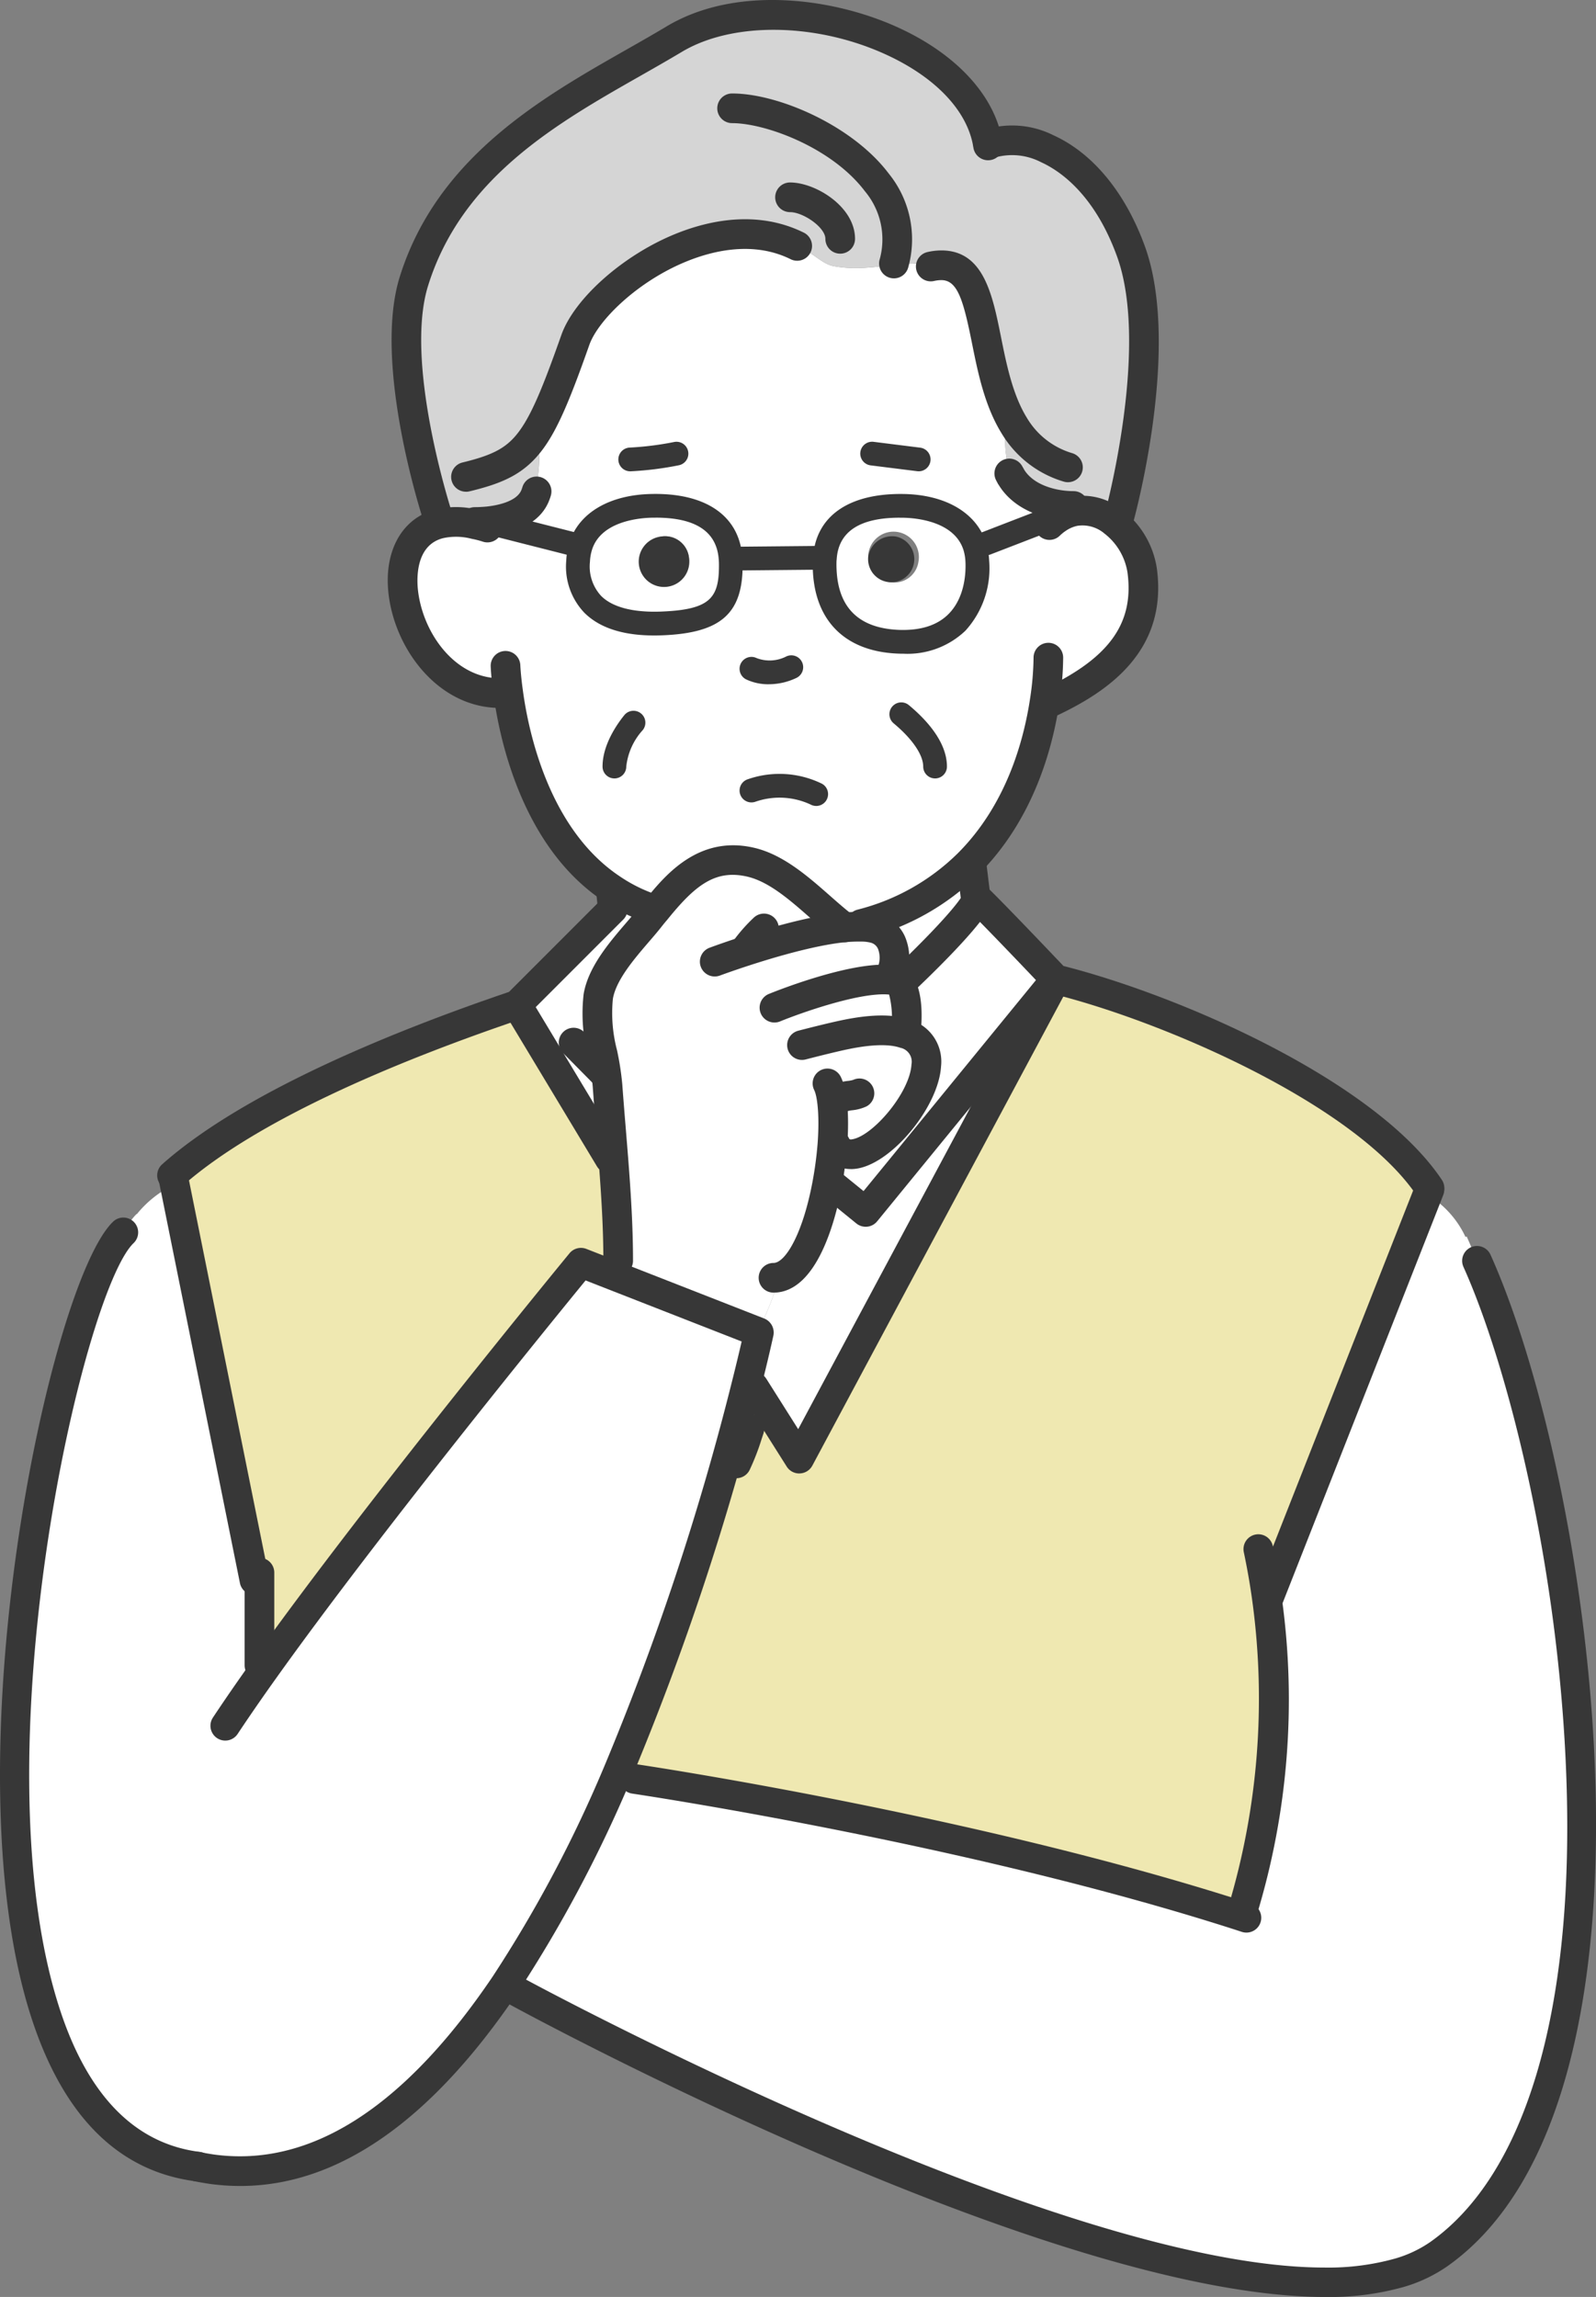
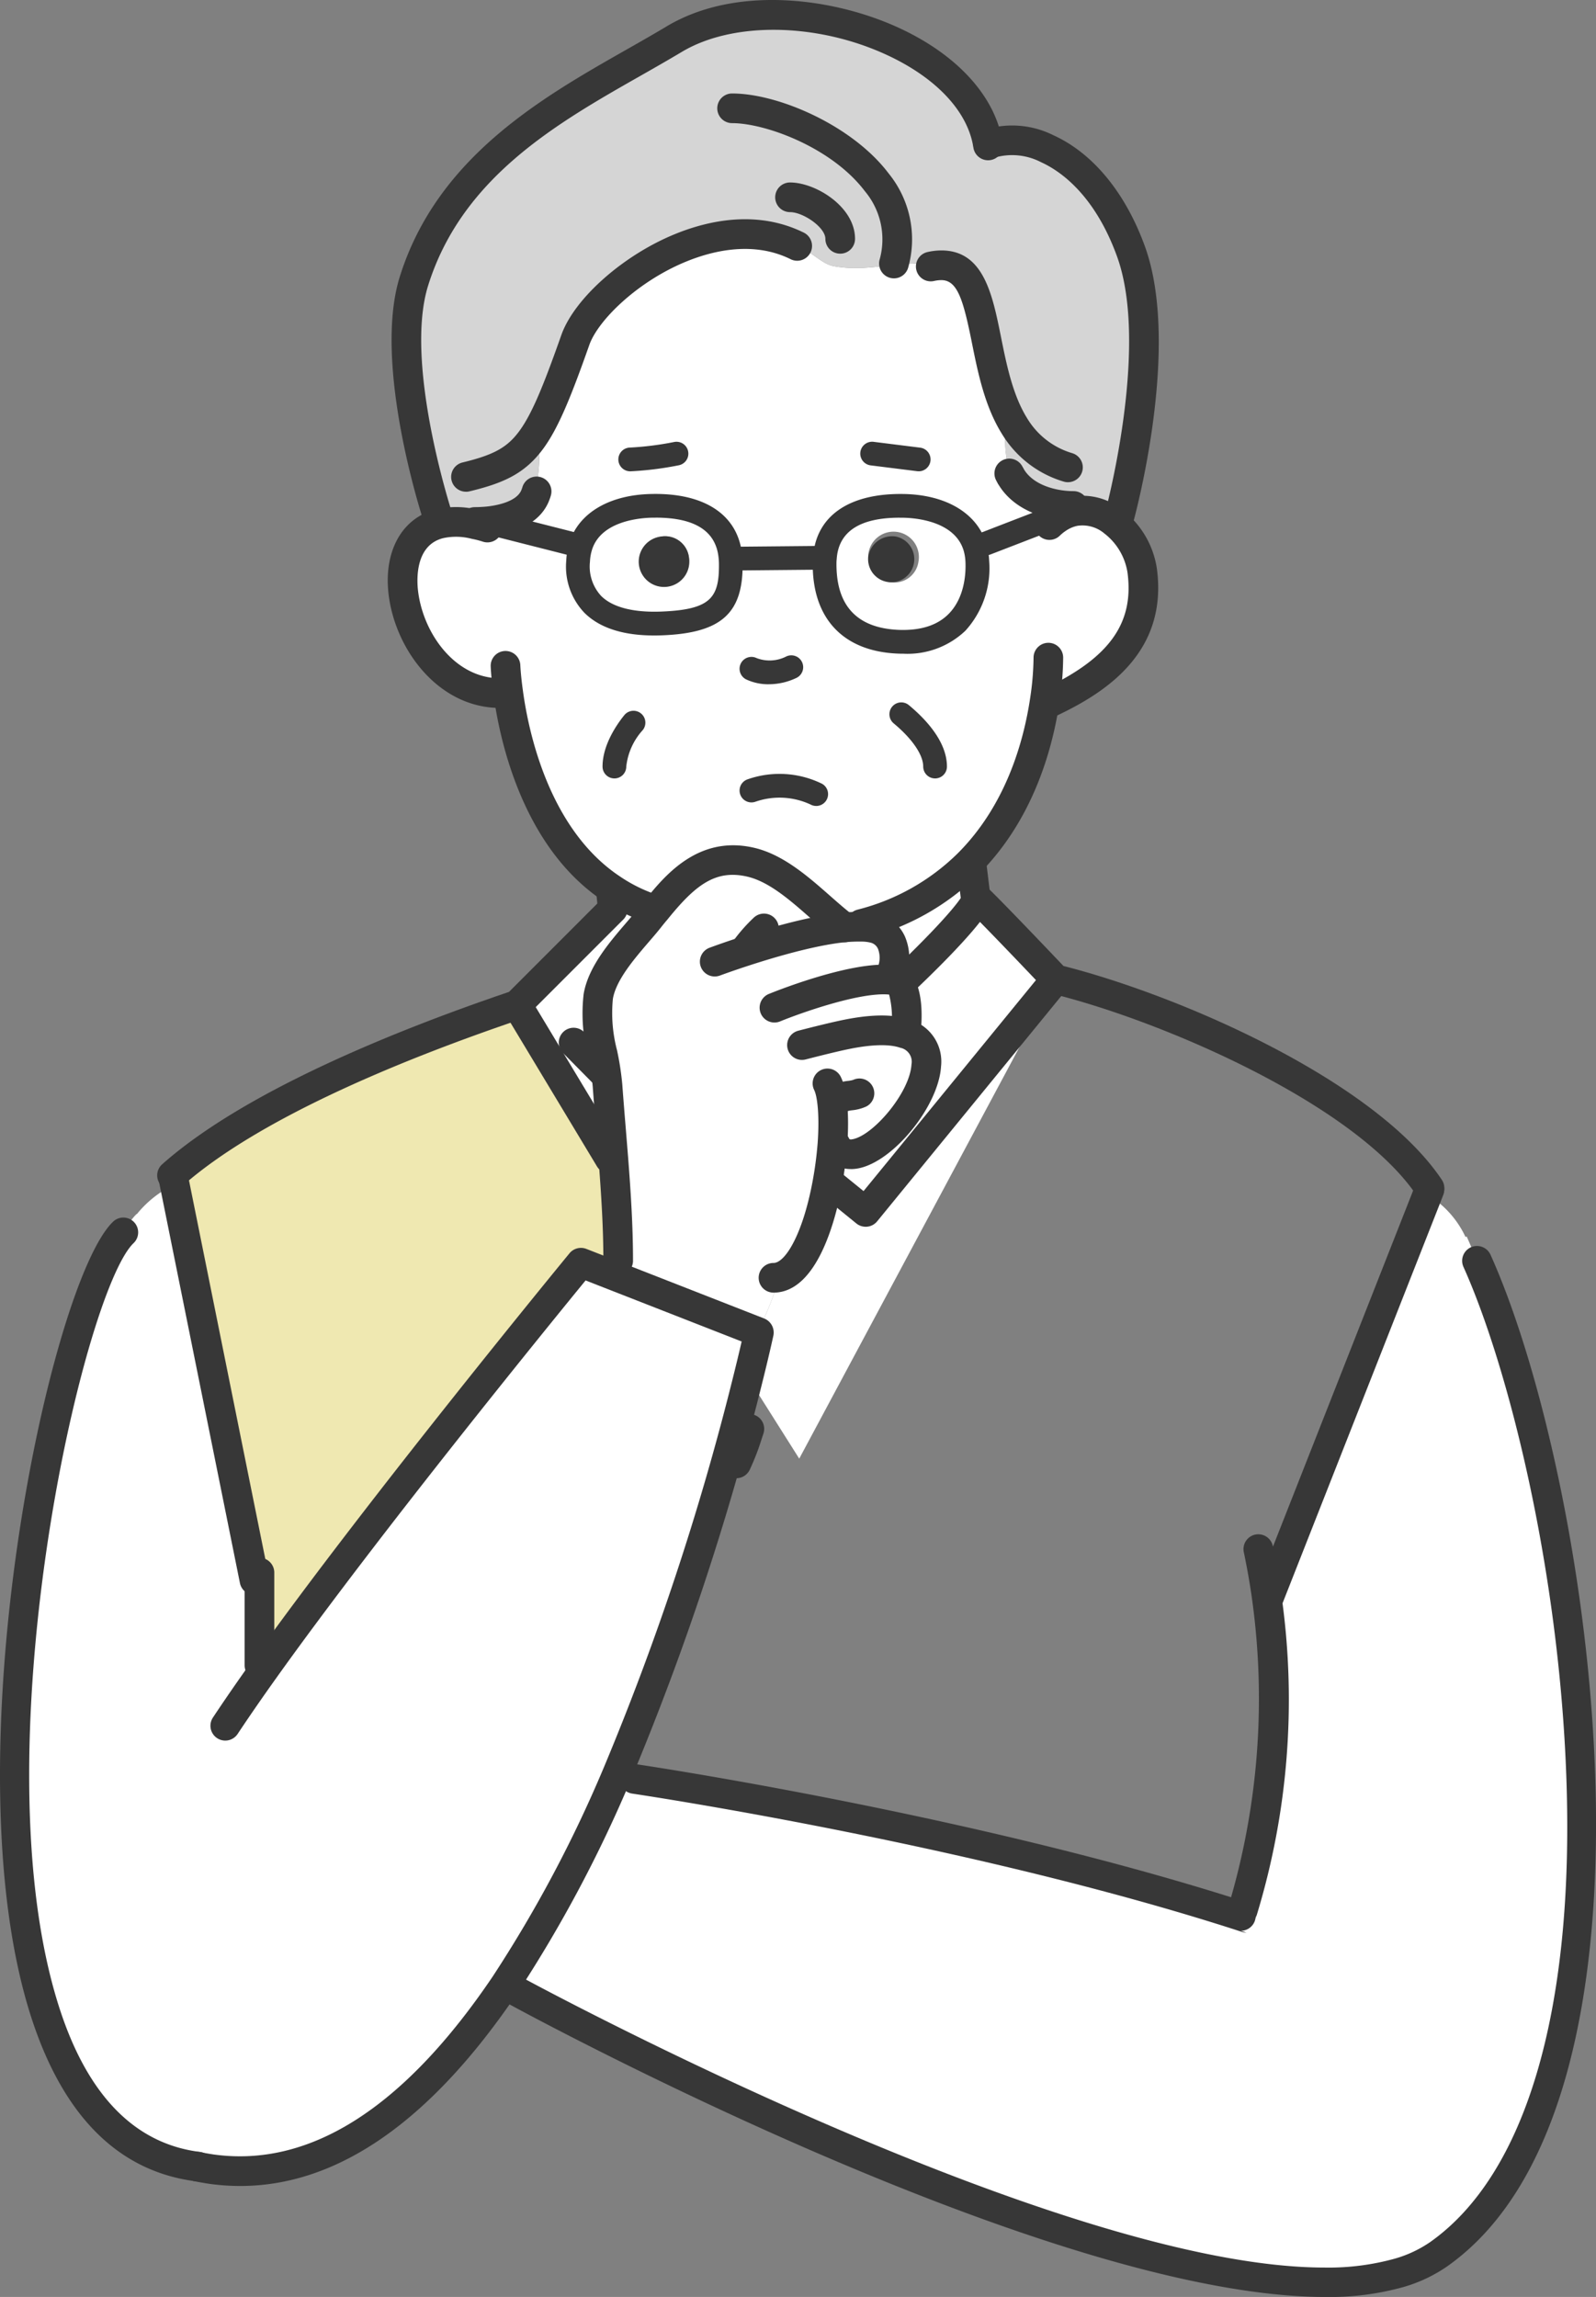
<svg xmlns="http://www.w3.org/2000/svg" width="205.034" height="295" viewBox="0 0 205.034 295">
  <rect x="0" y="0" width="205.034" height="295" fill="#808080" stroke="none" />
  <g id="グループ_1147" data-name="グループ 1147" transform="translate(0 0.002)">
    <g id="グループ_1169" data-name="グループ 1169" transform="translate(0 -0.002)">
      <path id="パス_3952" data-name="パス 3952" d="M449.049,776.722l.152-.061c12.726,28.3,25.955,109.855-3.6,130.7a17.528,17.528,0,0,1-5.075,2.393c-30.329,9.1-113.329-36.12-113.329-36.12l-1.554-.854a169.05,169.05,0,0,0,14.54-27.372l2.088.914s42.841,6.294,77.925,17.6l.244-.762a93.8,93.8,0,0,0,3.139-39.732h.046l20.438-51.895,1.112.442a12.44,12.44,0,0,1,3.871,4.74" transform="translate(-260.781 -617.859)" fill="#fff" />
      <path id="パス_3953" data-name="パス 3953" d="M37.715,890.862c-.594-.091-1.219-.2-1.829-.32v-.015c-39.138-5.151-17.847-112.644-7.742-122.337l.03.015a13.82,13.82,0,0,1,4.252-3.505l.64-.122,10.211,50.645h.64V826.15l.655.473C59.615,805.56,85.22,774.454,85.22,774.454l4.069,1.585,18.761,7.346.03.015s-.533,2.5-1.6,6.736a347.039,347.039,0,0,1-16.49,49.7A169.066,169.066,0,0,1,75.45,867.209C65.178,882.4,52.574,892.935,37.715,890.862" transform="translate(-10.586 -612.284)" fill="#fff" />
      <path id="パス_3954" data-name="パス 3954" d="M350.382,576.872c-2.18,2.728-5.883,6.294-6.492,9.967-.64,3.871.914,7.651,1.189,11.431.229,3.14.5,6.249.747,9.373l-.472.031-11.9-19.767,12.3-12.3V575.5l-.244-2.362.091-.152a21.1,21.1,0,0,0,5.517,2.682l.152.122c-.3.351-.594.716-.884,1.082" transform="translate(-267.031 -458.854)" fill="#fff" />
      <path id="パス_3955" data-name="パス 3955" d="M521.16,631.442,488.21,693l-5.837-9.236-.945-.244c1.067-4.237,1.6-6.737,1.6-6.737l-.03-.015.762-1.951a34.771,34.771,0,0,0,1.676-4.435l-.533-.609c3.4,0,5.807-6.02,6.935-12.254l.29.046,4.618,3.749Z" transform="translate(-385.534 -505.667)" fill="#fff" />
      <path id="パス_3956" data-name="パス 3956" d="M533.687,597.9a48.751,48.751,0,0,0,.64-4.938l.366.03c3.048,6.112,17.694-11.278,8.946-14.189l.137-.427s.609-6.081-1.57-6.447c-.2-.031-.4-.046-.61-.061l.03-.3c1.509-3.018.274-5.791-1.981-6.31a6.713,6.713,0,0,0-1.646-.183l.015-.351a29.86,29.86,0,0,0,13.747-7.727l.488.488.457,3.719.427.411c2.286,2.21,9.876,10.211,9.876,10.211l-24.415,29.872-4.618-3.749Z" transform="translate(-427.384 -446.047)" fill="#fff" />
      <path id="パス_3957" data-name="パス 3957" d="M415.331,591.008a48.69,48.69,0,0,1-.64,4.938c-1.128,6.233-3.536,12.253-6.935,12.253l.533.61a34.778,34.778,0,0,1-1.676,4.435l-.762,1.951-18.761-7.346.716-1.829c0-4.435-.29-8.794-.625-13.138-.244-3.124-.518-6.233-.747-9.373-.274-3.78-1.829-7.559-1.189-11.431.609-3.673,4.313-7.239,6.492-9.967.289-.366.579-.732.884-1.082,3.185-3.947,6.63-7.59,12.391-6.157,4.465,1.128,8.367,5.685,11.872,8.321a20.669,20.669,0,0,1,2.119-.076,6.708,6.708,0,0,1,1.646.183c2.256.518,3.49,3.292,1.981,6.31l-.03.3c.214.015.411.03.61.061,2.18.366,1.57,6.447,1.57,6.447l-.137.427c8.748,2.911-5.9,20.3-8.946,14.189Z" transform="translate(-308.387 -444.094)" fill="#fff" />
      <path id="パス_3958" data-name="パス 3958" d="M270.55,330.647l11.766,2.987.213.076a7.547,7.547,0,0,0-.335,1.936c-.213,4.587,2.515,8.321,10.775,7.986,6.874-.274,8.946-2.24,8.84-7.895a3.774,3.774,0,0,0-.03-.427h.03l11.339-.107.747.061a4.592,4.592,0,0,0-.03.472c-.107,5.654,2.606,9.967,9.48,10.242,8.26.32,10.348-5.746,10.135-10.333a7.524,7.524,0,0,0-.3-1.844l1.463-.457,8.885-3.429.213.274a5.96,5.96,0,0,1,2.21-.96,6.183,6.183,0,0,1,5,1.326,9.74,9.74,0,0,1,3.719,6.31c1.128,8.535-4.328,13.32-11.6,16.8l-.914-.152c-.838,5.593-3.2,14.372-9.846,21a29.859,29.859,0,0,1-13.747,7.727l-.015.351a20.725,20.725,0,0,0-2.119.076c-3.505-2.637-7.407-7.194-11.872-8.321-5.761-1.433-9.205,2.21-12.391,6.157l-.152-.122a21.09,21.09,0,0,1-5.517-2.682c-9.632-6.416-12.482-19.2-13.29-25.269l-1.036.152c-11.781,0-17.07-19.432-7.773-21.748a9.5,9.5,0,0,1,4.481.061l.061-.289c.5,0,1.052-.031,1.6-.076Z" transform="translate(-207.926 -263.563)" fill="#fff" />
      <path id="パス_3959" data-name="パス 3959" d="M320.554,184.279l-.213-.076c.488-1.493,1.006-5,.259-6.508l-.549-.442c1.783-2.484,3.322-6.34,5.578-12.726,2.408-6.767,17.4-17.6,28.546-12.04l-.03.122c1.524.259,3.018,2.119,4.587,2.438,3.566.7,6.751-.183,10.15-.35l3.764.259c6.6,0,4.5,12.741,9.373,20.605l-1.143.67a15,15,0,0,0,.732,5.868v.015c1.585,2.667,5.075,3.749,8.016,3.749l.107.686a5.961,5.961,0,0,0-2.21.96l-.213-.274-8.885,3.429-1.463.457c-1.2-3.932-5.548-5.212-9.19-5.273-4.694-.091-9.724,1.25-10.089,6.736l-.747-.061-11.339.107h-.03c-.335-5.532-5.4-6.874-10.089-6.782-3.627.061-7.94,1.311-9.16,5.182l-.213-.076-11.766-2.987-.015-.122c2.591-.259,5.456-1.173,6.233-3.566" transform="translate(-251.712 -120.883)" fill="#fff" />
      <path id="パス_3960" data-name="パス 3960" d="M383.552,330.065a2.966,2.966,0,1,0,3.49,2.652,3.1,3.1,0,0,0-3.49-2.652m-1.25-3.932c4.694-.091,9.754,1.25,10.089,6.782a3.771,3.771,0,0,1,.03.427c.107,5.654-1.966,7.62-8.84,7.895-8.26.335-10.988-3.4-10.775-7.986a7.562,7.562,0,0,1,.335-1.935c1.219-3.871,5.533-5.121,9.16-5.182" transform="translate(-298.54 -261.168)" fill="#fff" />
      <path id="パス_3961" data-name="パス 3961" d="M543.894,333.3a3.258,3.258,0,1,0-3.505,2.652,3.108,3.108,0,0,0,3.505-2.652m-12.025-.427c.366-5.487,5.4-6.828,10.089-6.736,3.642.061,7.986,1.341,9.19,5.273a7.523,7.523,0,0,1,.3,1.844c.213,4.587-1.875,10.653-10.135,10.333-6.874-.275-9.586-4.587-9.48-10.242a4.593,4.593,0,0,1,.03-.472" transform="translate(-425.901 -261.168)" fill="#fff" />
-       <path id="パス_3962" data-name="パス 3962" d="M482.036,711.243a93.8,93.8,0,0,1-3.14,39.732l-.244.762c-35.084-11.309-77.925-17.6-77.925-17.6l-2.088-.914a347.042,347.042,0,0,0,16.49-49.7l.945.244L421.912,693l32.95-61.557c15.119,3.734,39.885,14.616,48.023,26.808l-.015.2-.351.9-20.438,51.894Z" transform="translate(-319.235 -505.668)" fill="#efe8b1" />
      <path id="パス_3963" data-name="パス 3963" d="M563.4,345.828a2.967,2.967,0,1,1-3.505,2.652,3.107,3.107,0,0,1,3.505-2.652" transform="translate(-448.361 -276.93)" fill="#373737" />
      <path id="パス_3964" data-name="パス 3964" d="M418.352,348.479a3.25,3.25,0,1,1-3.49-2.652,3.095,3.095,0,0,1,3.49,2.652" transform="translate(-329.849 -276.93)" fill="#373737" />
      <path id="パス_3965" data-name="パス 3965" d="M122.177,721.78h-.64l-10.211-50.645-.183-.914-.2-.427c11-9.769,32.1-17.77,44.32-21.9l11.9,19.767.472-.031c.335,4.344.625,8.7.625,13.138l-.716,1.829-4.069-1.585s-25.6,31.106-40.647,52.169l-.655-.472Z" transform="translate(-88.846 -518.841)" fill="#efe8b1" />
      <path id="パス_3966" data-name="パス 3966" d="M278.8,64.521c.747,1.509.229,5.014-.259,6.508l.213.076c-.777,2.393-3.642,3.307-6.233,3.566-.549.046-1.1.076-1.6.076l-.061.29a9.5,9.5,0,0,0-4.481-.061l-.229-.9s-6.416-19.584-3.048-30.283c5.334-17.009,21.626-23.974,33.408-31.045,13.153-7.895,38.147.137,40.311,13.473h.03c4.908-1.92,13.869,1.387,18.365,13.808,4.481,12.436-1.57,34.307-1.57,34.307l-.716.366a6.183,6.183,0,0,0-5-1.326l-.107-.686c-2.942,0-6.432-1.082-8.017-3.749v-.015a15,15,0,0,1-.732-5.868l1.143-.671c-4.877-7.864-2.774-20.605-9.373-20.605l-3.764-.259c-3.4.168-6.584,1.052-10.15.351-1.57-.32-3.063-2.18-4.587-2.439l.03-.122c-11.141-5.563-26.138,5.273-28.546,12.04-2.256,6.386-3.795,10.242-5.578,12.726Z" transform="translate(-209.915 -7.709)" fill="#d5d5d5" />
      <path id="パス_3967" data-name="パス 3967" d="M575.917,585.982a1.905,1.905,0,0,1-1.305-3.294c1.976-1.857,7.4-7.174,8.748-9.456a1.905,1.905,0,1,1,3.28,1.938c-1.867,3.161-8.652,9.575-9.419,10.3a1.9,1.9,0,0,1-1.3.516" transform="translate(-459.676 -458.301)" fill="#373737" />
      <path id="パス_3968" data-name="パス 3968" d="M429.623,938.351c-35.374,0-101.653-35.865-104.745-37.549a1.905,1.905,0,0,1,1.823-3.346c.749.408,68.568,37.112,102.8,37.116a31.8,31.8,0,0,0,9.074-1.148,15.5,15.5,0,0,0,4.522-2.122c12.3-8.676,18.515-29.762,17.51-59.376-.919-27.086-7.5-53.131-13.229-65.867a1.905,1.905,0,1,1,3.475-1.563c13.138,29.217,24.663,108.6-5.556,129.918a19.238,19.238,0,0,1-5.62,2.658,35.224,35.224,0,0,1-10.05,1.279" transform="translate(-259.371 -643.351)" fill="#373737" />
      <path id="パス_3969" data-name="パス 3969" d="M681.56,611.443a1.9,1.9,0,0,1-1.586-.848c-7.87-11.79-32.636-22.495-46.9-26.017a1.9,1.9,0,0,1-.925-.538c-.076-.079-7.588-8-9.819-10.152a1.905,1.905,0,0,1,2.648-2.74c2.02,1.953,7.968,8.2,9.553,9.868,15.329,3.9,40.185,14.845,48.607,27.464a1.905,1.905,0,0,1-1.583,2.963" transform="translate(-497.909 -456.954)" fill="#373737" />
      <path id="パス_3970" data-name="パス 3970" d="M793.9,1039.458a1.907,1.907,0,0,1-1.8-2.536,92.791,92.791,0,0,0,3.05-38.847c-.283-2.122-.66-4.3-1.119-6.477a1.905,1.905,0,1,1,3.728-.786c.479,2.269.871,4.542,1.167,6.756a94.843,94.843,0,0,1-3.23,40.616,1.9,1.9,0,0,1-1.8,1.273" transform="translate(-634.241 -792.245)" fill="#373737" />
-       <path id="パス_3971" data-name="パス 3971" d="M480.089,1159.082a1.906,1.906,0,0,1-.6-.1l-.7-.228c-34.509-11.122-77.175-17.463-77.6-17.525a1.905,1.905,0,0,1,.554-3.77c.43.063,43.4,6.448,78.233,17.674l.717.234a1.905,1.905,0,0,1-.6,3.714" transform="translate(-319.971 -910.878)" fill="#373737" />
+       <path id="パス_3971" data-name="パス 3971" d="M480.089,1159.082a1.906,1.906,0,0,1-.6-.1l-.7-.228c-34.509-11.122-77.175-17.463-77.6-17.525a1.905,1.905,0,0,1,.554-3.77c.43.063,43.4,6.448,78.233,17.674a1.905,1.905,0,0,1-.6,3.714" transform="translate(-319.971 -910.878)" fill="#373737" />
      <path id="パス_3972" data-name="パス 3972" d="M619.678,557.405a1.905,1.905,0,0,1-1.889-1.673l-.457-3.719a1.905,1.905,0,1,1,3.782-.464l.457,3.719a1.9,1.9,0,0,1-1.893,2.137" transform="translate(-494.356 -440.348)" fill="#373737" />
      <path id="パス_3973" data-name="パス 3973" d="M386.554,570.354a1.906,1.906,0,0,1-1.893-1.71l-.243-2.363a1.905,1.905,0,1,1,3.791-.39l.243,2.363a1.906,1.906,0,0,1-1.7,2.09,1.93,1.93,0,0,1-.2.01" transform="translate(-307.839 -451.802)" fill="#373737" />
      <path id="パス_3974" data-name="パス 3974" d="M159.678,1020.087a1.9,1.9,0,0,1-1.905-1.905v-11.9a1.905,1.905,0,1,1,3.81,0v11.9a1.9,1.9,0,0,1-1.905,1.905" transform="translate(-126.347 -804.316)" fill="#373737" />
      <path id="パス_3975" data-name="パス 3975" d="M124.912,925.077a28.839,28.839,0,0,1-3.994-.28c-.648-.1-1.3-.211-1.939-.339a1.905,1.905,0,0,1,.749-3.736c.581.116,1.178.218,1.744.305,12.381,1.728,24.454-5.956,35.868-22.838a166.5,166.5,0,0,0,14.368-27.06A345.312,345.312,0,0,0,188.1,821.719c.556-2.209.968-3.951,1.232-5.1l-20.049-7.841c-4.618,5.642-26.42,32.413-39.694,51-1.807,2.526-3.492,4.964-5.008,7.246a1.9,1.9,0,0,1-3.173-2.107c1.54-2.319,3.249-4.793,5.081-7.354,14.907-20.874,40.47-51.96,40.726-52.271a1.907,1.907,0,0,1,2.163-.565l22.834,8.932c.048.018.1.039.141.062a1.945,1.945,0,0,1,1.059,2.125c-.022.1-.554,2.582-1.617,6.8a349.266,349.266,0,0,1-16.586,49.986A170.4,170.4,0,0,1,160.5,900.324c-11.119,16.445-23.071,24.753-35.584,24.753" transform="translate(-94.054 -644.332)" fill="#373737" />
      <path id="パス_3976" data-name="パス 3976" d="M491.216,717.755a1.905,1.905,0,0,1,0-3.81c1.515,0,3.8-3.745,5.06-10.687a46.7,46.7,0,0,0,.615-4.746c.252-3.545-.043-5.963-.449-6.782a1.905,1.905,0,0,1,3.416-1.689c1.107,2.238,1,6.445.833,8.753a50.449,50.449,0,0,1-.666,5.144c-.752,4.153-3.116,13.817-8.809,13.817" transform="translate(-391.847 -551.744)" fill="#373737" />
      <path id="パス_3977" data-name="パス 3977" d="M534.214,699.709a1.906,1.906,0,0,1-.854-3.609,5.85,5.85,0,0,1,1.873-.51,3.453,3.453,0,0,0,.658-.13,1.905,1.905,0,0,1,1.7,3.408,5.714,5.714,0,0,1-1.823.494,3.25,3.25,0,0,0-.707.145,1.9,1.9,0,0,1-.851.2" transform="translate(-426.279 -556.772)" fill="#373737" />
      <path id="パス_3978" data-name="パス 3978" d="M515.864,674.477a4.025,4.025,0,0,1-3.71-2.345,1.905,1.905,0,1,1,3.41-1.7c.118.235.143.292.557.207,2.673-.546,7.307-5.991,7.523-9.591a1.828,1.828,0,0,0-1.44-2.147c-.975-.341-2.861-.583-6.462.137-1.862.367-5.646,1.352-5.684,1.362a1.9,1.9,0,1,1-.961-3.687c.16-.042,3.934-1.025,5.9-1.412,3.613-.723,6.374-.726,8.433-.006a5.589,5.589,0,0,1,4.014,5.982c-.3,5.072-6.031,12.17-10.564,13.1a5.122,5.122,0,0,1-1.019.106" transform="translate(-406.549 -524.337)" fill="#373737" />
      <path id="パス_3979" data-name="パス 3979" d="M508.727,632.326a1.811,1.811,0,0,1-.19-.01,1.9,1.9,0,0,1-1.707-2.083,11.856,11.856,0,0,0-.277-4.409l-.139-.01c-3.754-.282-11.283,2.4-13.868,3.459a1.905,1.905,0,0,1-1.445-3.526c.414-.169,10.179-4.145,15.59-3.734.257.018.506.039.755.078,3.579.6,3.412,6.157,3.175,8.519a1.9,1.9,0,0,1-1.893,1.715" transform="translate(-392.332 -498.093)" fill="#373737" />
      <path id="パス_3980" data-name="パス 3980" d="M475.7,598.271a1.906,1.906,0,0,1-1.7-2.758,3.255,3.255,0,0,0,.255-2.787,1.408,1.408,0,0,0-.958-.814,4.844,4.844,0,0,0-1.219-.134c-.586-.01-1.215.01-1.967.07-6.3.62-16.075,4.254-16.173,4.29a1.905,1.905,0,0,1-1.334-3.569c.419-.156,10.34-3.844,17.169-4.516a22.49,22.49,0,0,1,2.351-.084h.007a8.429,8.429,0,0,1,2.067.241,5.2,5.2,0,0,1,3.5,2.892,7,7,0,0,1-.292,6.116,1.906,1.906,0,0,1-1.706,1.054" transform="translate(-361.453 -470.849)" fill="#373737" />
      <path id="パス_3981" data-name="パス 3981" d="M472.391,595.636a1.9,1.9,0,0,1-1.592-2.95,21.355,21.355,0,0,1,2.818-3.242,1.906,1.906,0,0,1,2.67,2.719,17.2,17.2,0,0,0-2.3,2.612,1.905,1.905,0,0,1-1.595.86" transform="translate(-376.772 -471.598)" fill="#373737" />
      <path id="パス_3982" data-name="パス 3982" d="M380.142,600.29a1.9,1.9,0,0,1-1.905-1.905c0-4.121-.247-8.174-.618-12.991l-.3-3.687c-.156-1.894-.311-3.789-.45-5.694a33.212,33.212,0,0,0-.615-3.93,21.843,21.843,0,0,1-.553-7.95c.574-3.459,3.283-6.615,5.461-9.152.51-.594,1-1.16,1.423-1.694.3-.382.611-.77.935-1.144,2.563-3.176,6.928-8.585,14.287-6.755,3.643.919,6.789,3.69,9.565,6.133,1.054.928,2.05,1.8,2.993,2.514a1.881,1.881,0,0,1,.2.175A1.906,1.906,0,0,1,408,557.026c-1.036-.785-2.062-1.688-3.147-2.644-2.572-2.265-5.231-4.6-7.974-5.3-4.211-1.046-6.829,1.03-10.442,5.507-.331.382-.6.724-.872,1.067-.458.574-.973,1.175-1.514,1.8-1.868,2.177-4.193,4.885-4.593,7.293a18.72,18.72,0,0,0,.532,6.592,36.279,36.279,0,0,1,.677,4.388c.138,1.895.292,3.777.447,5.659l.3,3.7c.305,3.955.63,8.568.63,13.286a1.9,1.9,0,0,1-1.905,1.905" transform="translate(-300.723 -436.459)" fill="#373737" />
      <path id="パス_3983" data-name="パス 3983" d="M467.236,919.971a1.906,1.906,0,0,1-1.706-2.75,27.386,27.386,0,0,0,1.366-3.562l.212-.636a1.9,1.9,0,0,1,3.611,1.214l-.207.622a30.882,30.882,0,0,1-1.566,4.05,1.907,1.907,0,0,1-1.709,1.061" transform="translate(-372.644 -730.121)" fill="#373737" />
      <path id="パス_3984" data-name="パス 3984" d="M25.406,908.846a2.391,2.391,0,0,1-.354-.032h0C15.249,907.524,8.2,900.521,4.092,888c-10.8-32.935,2.282-94.6,10.435-102.417a1.9,1.9,0,0,1,2.637,2.749c-6.528,6.263-20.142,65.884-9.452,98.481,3.61,11.008,9.611,17.138,17.836,18.221h0l.1.013a1.905,1.905,0,0,1-.24,3.8" transform="translate(0 -628.682)" fill="#373737" />
      <path id="パス_3985" data-name="パス 3985" d="M103.287,614.592a1.905,1.905,0,0,1-1.266-3.329c10.544-9.36,29.957-17.182,44.552-22.138l11.985-11.984a1.9,1.9,0,0,1,2.694,2.694l-12.3,12.3a1.9,1.9,0,0,1-.737.458c-14.307,4.835-33.5,12.494-43.665,21.521a1.9,1.9,0,0,1-1.264.481" transform="translate(-81.187 -461.734)" fill="#373737" />
      <path id="パス_3986" data-name="パス 3986" d="M532.1,655.561a1.9,1.9,0,0,1-1.2-.426l-4.618-3.749a1.905,1.905,0,0,1,2.4-2.959l3.145,2.553,23.214-28.4a1.9,1.9,0,0,1,2.95,2.411l-24.416,29.872a1.9,1.9,0,0,1-1.476.7" transform="translate(-420.888 -498.009)" fill="#373737" />
      <path id="パス_3987" data-name="パス 3987" d="M366.419,670.646a1.9,1.9,0,0,1-1.354-.565l-4.13-4.176a1.9,1.9,0,0,1,2.709-2.679l4.13,4.176a1.905,1.905,0,0,1-1.354,3.245" transform="translate(-288.6 -530.666)" fill="#373737" />
      <path id="パス_3988" data-name="パス 3988" d="M337.694,661.9a1.9,1.9,0,0,1-1.634-.922l-11.9-19.767a1.905,1.905,0,0,1,3.264-1.966l11.9,19.767a1.905,1.905,0,0,1-1.631,2.888" transform="translate(-259.371 -511.181)" fill="#373737" />
-       <path id="パス_3989" data-name="パス 3989" d="M484.35,687.238a1.9,1.9,0,0,1-1.61-.887l-5.837-9.236a1.905,1.905,0,1,1,3.221-2.036l4.091,6.472,31.407-58.674a1.9,1.9,0,1,1,3.359,1.8l-32.95,61.557a1.905,1.905,0,0,1-1.611,1h-.069" transform="translate(-381.674 -498.001)" fill="#373737" />
      <path id="パス_3990" data-name="パス 3990" d="M579.556,462.687a1.524,1.524,0,0,1-1.524-1.524c0-1.5-1.412-3.568-3.778-5.534a1.524,1.524,0,1,1,1.948-2.344c2.225,1.85,4.878,4.718,4.878,7.879a1.524,1.524,0,0,1-1.524,1.524" transform="translate(-459.429 -362.714)" fill="#373737" />
      <path id="パス_3991" data-name="パス 3991" d="M390.141,466.981a1.524,1.524,0,0,1-1.524-1.524c0-2.716,1.748-5.3,2.789-6.594a1.524,1.524,0,1,1,2.377,1.91,8.279,8.279,0,0,0-2.118,4.685,1.524,1.524,0,0,1-1.524,1.524" transform="translate(-311.21 -367.008)" fill="#373737" />
      <path id="パス_3992" data-name="パス 3992" d="M337.512,454.849a1.89,1.89,0,0,1-.579-.091,23.092,23.092,0,0,1-6.012-2.923c-10.462-6.97-13.35-20.919-14.105-26.591-.3-2.134-.349-3.48-.35-3.536a1.9,1.9,0,0,1,3.807-.138c0,.012.049,1.226.318,3.16.688,5.171,3.277,17.83,12.459,23.947a19.355,19.355,0,0,0,5.039,2.452,1.905,1.905,0,0,1-.577,3.721" transform="translate(-253.428 -336.129)" fill="#373737" />
      <path id="パス_3993" data-name="パス 3993" d="M547.754,452.477a1.906,1.906,0,0,1-.483-3.749,28.088,28.088,0,0,0,12.888-7.235c6.14-6.126,8.449-14.221,9.305-19.933a36.431,36.431,0,0,0,.437-5.18,1.906,1.906,0,0,1,1.88-1.928h.025a1.9,1.9,0,0,1,1.9,1.878,39.513,39.513,0,0,1-.479,5.793c-.941,6.282-3.507,15.209-10.384,22.07a31.846,31.846,0,0,1-14.608,8.222,1.921,1.921,0,0,1-.486.063" transform="translate(-437.124 -331.897)" fill="#373737" />
      <path id="パス_3994" data-name="パス 3994" d="M264.51,352.741c-7.841,0-13.433-7.387-14.31-14.529-.684-5.575,1.7-9.883,6.076-10.973a11.407,11.407,0,0,1,5.358.05,14.083,14.083,0,0,1,1.834.47,1.905,1.905,0,1,1-1.149,3.633,11.146,11.146,0,0,0-1.424-.366,7.881,7.881,0,0,0-3.68-.094c-3.667.914-3.4,5.448-3.234,6.816.675,5.5,4.8,11.183,10.528,11.183a1.905,1.905,0,0,1,0,3.81" transform="translate(-200.271 -261.821)" fill="#373737" />
      <path id="パス_3995" data-name="パス 3995" d="M669.508,347.914a1.906,1.906,0,0,1-.823-3.625c8.235-3.937,11.384-8.37,10.531-14.827a7.861,7.861,0,0,0-2.967-5.031,4.357,4.357,0,0,0-3.479-.988,4.1,4.1,0,0,0-1.514.664,5.021,5.021,0,0,0-.722.585A1.9,1.9,0,1,1,667.839,322a8.68,8.68,0,0,1,1.261-1.034,7.929,7.929,0,0,1,2.905-1.254,8.081,8.081,0,0,1,6.533,1.676,11.681,11.681,0,0,1,4.454,7.577c1.416,10.715-6.549,15.84-12.665,18.764a1.9,1.9,0,0,1-.82.187" transform="translate(-534.367 -255.911)" fill="#373737" />
      <path id="パス_3996" data-name="パス 3996" d="M480.735,426.272a6.659,6.659,0,0,1-2.889-.618,1.524,1.524,0,1,1,1.331-2.743,4.681,4.681,0,0,0,3.792-.2,1.524,1.524,0,1,1,1.329,2.743,8.251,8.251,0,0,1-3.562.816" transform="translate(-381.977 -338.393)" fill="#373737" />
      <path id="パス_3997" data-name="パス 3997" d="M562.442,288.623a1.529,1.529,0,0,1-.192-.012l-5.959-.746a1.524,1.524,0,1,1,.379-3.024l5.959.746a1.524,1.524,0,0,1-.187,3.036" transform="translate(-444.417 -228.094)" fill="#373737" />
      <path id="パス_3998" data-name="パス 3998" d="M400.319,288.626a1.524,1.524,0,0,1-.051-3.047,39.519,39.519,0,0,0,5.7-.717,1.524,1.524,0,1,1,.6,2.989,41.793,41.793,0,0,1-6.193.775h-.052" transform="translate(-319.361 -228.096)" fill="#373737" />
      <path id="パス_3999" data-name="パス 3999" d="M535.814,339q-.337,0-.685-.014c-7.092-.283-11.081-4.582-10.945-11.794,0-.184.017-.379.036-.573.354-5.295,4.6-8.25,11.638-8.131,5.458.092,9.429,2.466,10.618,6.351h0a9.013,9.013,0,0,1,.369,2.22,11.91,11.91,0,0,1-3.051,8.987,10.778,10.778,0,0,1-7.98,2.952m-.461-17.468c-5.137,0-7.859,1.787-8.094,5.318-.015.165-.027.263-.027.371-.1,5.578,2.593,8.5,8.017,8.72,2.793.1,4.932-.579,6.381-2.04,2.14-2.156,2.23-5.4,2.17-6.7a6.034,6.034,0,0,0-.24-1.47c-1.162-3.791-6.232-4.169-7.758-4.194-.152,0-.3,0-.45,0" transform="translate(-419.771 -255.043)" fill="#373737" />
      <path id="パス_4000" data-name="パス 4000" d="M376.452,336.651c-4.026,0-7.045-.986-8.984-2.936a8.593,8.593,0,0,1-2.311-6.666,9.036,9.036,0,0,1,.4-2.324c1.2-3.818,5.159-6.153,10.583-6.246,7.021-.147,11.315,2.856,11.64,8.214a4.342,4.342,0,0,1,.033.519c.124,6.552-2.669,9.113-10.3,9.418q-.544.022-1.064.022m.2-15.129c-.148,0-.3,0-.449,0h0c-1.517.025-6.56.4-7.731,4.115a6.028,6.028,0,0,0-.266,1.544,5.575,5.575,0,0,0,1.427,4.38c1.458,1.466,4.136,2.161,7.763,2.017,6.409-.256,7.463-1.808,7.378-6.343a2.316,2.316,0,0,0-.019-.274c-.224-3.642-2.945-5.444-8.1-5.444m-.478-1.52h0Z" transform="translate(-292.413 -255.037)" fill="#373737" />
      <path id="パス_4001" data-name="パス 4001" d="M320.034,335.169a1.533,1.533,0,0,1-.376-.047l-11.766-2.987a1.524,1.524,0,1,1,.75-2.954l11.766,2.987a1.524,1.524,0,0,1-.374,3" transform="translate(-245.644 -263.574)" fill="#373737" />
      <path id="パス_4002" data-name="パス 4002" d="M630.011,331.94a1.525,1.525,0,0,1-.548-2.947l8.885-3.429a1.524,1.524,0,1,1,1.1,2.844l-8.885,3.429a1.523,1.523,0,0,1-.548.1" transform="translate(-503.3 -260.634)" fill="#373737" />
      <path id="パス_4003" data-name="パス 4003" d="M465.2,355.165a1.524,1.524,0,0,1-.014-3.048l11.339-.107h.014a1.524,1.524,0,0,1,.014,3.048l-11.339.107Z" transform="translate(-371.319 -281.894)" fill="#373737" />
      <path id="パス_4004" data-name="パス 4004" d="M641.994,299.2l1.618-1.006-1.628.99c-.1-.168-.206-.336-.29-.5a1.905,1.905,0,1,1,3.408-1.7c.033.066.076.129.117.2Z" transform="translate(-513.716 -236.982)" fill="#373737" />
      <path id="パス_4005" data-name="パス 4005" d="M652.488,305.4c-3.322,0-7.6-1.23-9.655-4.681a1.905,1.905,0,0,1,3.276-1.947c1.236,2.08,4.209,2.818,6.379,2.818a1.905,1.905,0,0,1,0,3.81" transform="translate(-514.575 -238.513)" fill="#373737" />
      <path id="パス_4006" data-name="パス 4006" d="M298.626,315.052a1.905,1.905,0,0,1,0-3.81c.454,0,.949-.028,1.444-.069,1.172-.117,4.033-.579,4.578-2.256.016-.047.033-.094.051-.14s.039-.132.045-.149a1.905,1.905,0,0,1,3.621,1.186,3.388,3.388,0,0,1-.126.377c-.919,2.668-3.692,4.362-7.823,4.775-.635.053-1.238.086-1.79.086" transform="translate(-237.618 -246.109)" fill="#373737" />
      <path id="パス_4007" data-name="パス 4007" d="M486.83,503.134a1.515,1.515,0,0,1-.74-.193A9.439,9.439,0,0,0,479,502.6a1.524,1.524,0,1,1-.975-2.889,12.4,12.4,0,0,1,9.551.57,1.524,1.524,0,0,1-.743,2.855" transform="translate(-381.977 -399.625)" fill="#373737" />
      <path id="パス_4008" data-name="パス 4008" d="M809.894,814.066a1.907,1.907,0,0,1-1.772-2.6l20.787-52.789a1.9,1.9,0,1,1,3.548,1.387l-.351.9-20.439,51.9a1.906,1.906,0,0,1-1.773,1.208" transform="translate(-647.049 -606.585)" fill="#373737" />
      <path id="パス_4009" data-name="パス 4009" d="M114.671,805.793a1.906,1.906,0,0,1-1.865-1.529l-10.4-51.561a1.905,1.905,0,1,1,3.736-.749l10.395,51.557a1.905,1.905,0,0,1-1.491,2.244,1.884,1.884,0,0,1-.379.038" transform="translate(-81.982 -600.949)" fill="#373737" />
      <path id="パス_4010" data-name="パス 4010" d="M610.352,191.257a1.91,1.91,0,0,1-.557-.084,13.918,13.918,0,0,1-7.952-6.168c-2.2-3.548-3.066-7.856-3.83-11.657-1.1-5.47-1.845-8.048-3.923-8.048a4.365,4.365,0,0,0-.935.109,1.905,1.905,0,1,1-.813-3.722,8.081,8.081,0,0,1,1.747-.2c5.426,0,6.561,5.647,7.659,11.107.7,3.484,1.494,7.434,3.333,10.4a10.08,10.08,0,0,0,5.826,4.532,1.905,1.905,0,0,1-.556,3.728" transform="translate(-473.155 -129.324)" fill="#373737" />
      <path id="パス_4011" data-name="パス 4011" d="M646.425,133.269a1.906,1.906,0,0,1-1.837-2.413c.059-.213,5.834-21.436,1.613-33.153-2.9-8.022-7.369-11.046-9.772-12.135a8.076,8.076,0,0,0-6.106-.545,1.905,1.905,0,0,1-1.389-3.548A11.85,11.85,0,0,1,638,82.1c5.093,2.307,9.278,7.39,11.783,14.311,4.634,12.861-1.271,34.546-1.525,35.463a1.9,1.9,0,0,1-1.834,1.4" transform="translate(-502.688 -64.738)" fill="#373737" />
      <path id="パス_4012" data-name="パス 4012" d="M292.885,176.34a1.905,1.905,0,0,1-.446-3.757c4.08-.986,5.8-1.953,7.374-4.138,1.659-2.312,3.153-6.088,5.329-12.248,1.675-4.707,8.007-10.3,14.729-13,4.211-1.7,10.487-3.091,16.465-.107a1.905,1.905,0,0,1-1.7,3.408c-4.708-2.352-9.853-1.174-13.339.233-6.3,2.538-11.426,7.552-12.561,10.742-2.291,6.488-3.9,10.514-5.825,13.2-2.418,3.363-5.23,4.568-9.575,5.618a1.9,1.9,0,0,1-.449.054" transform="translate(-233.022 -113.187)" fill="#373737" />
      <path id="パス_4013" data-name="パス 4013" d="M508.295,126.792a1.9,1.9,0,0,1-1.9-1.905c0-1.48-2.857-3.429-4.542-3.429a1.905,1.905,0,1,1,0-3.81c3.285,0,8.352,3.109,8.352,7.239a1.9,1.9,0,0,1-1.905,1.905" transform="translate(-400.361 -94.214)" fill="#373737" />
      <path id="パス_4014" data-name="パス 4014" d="M485.3,84.008a1.908,1.908,0,0,1-1.833-2.427,9.616,9.616,0,0,0-1.889-8.755c-4.256-5.636-12.793-8.753-17.067-8.753a1.905,1.905,0,1,1,0-3.81c5.966,0,15.47,4.126,20.108,10.267a13.411,13.411,0,0,1,2.513,12.094,1.906,1.906,0,0,1-1.831,1.384" transform="translate(-370.46 -48.258)" fill="#373737" />
      <path id="パス_4015" data-name="パス 4015" d="M258.5,68.27a1.9,1.9,0,0,1-1.81-1.312c-.27-.823-6.567-20.294-3.055-31.449,4.807-15.325,18.264-22.972,29.076-29.117,1.783-1.014,3.52-2,5.168-2.989,8.885-5.333,21.449-3.734,29.959.217C325.3,7.082,330.114,12.4,331.056,18.2a1.907,1.907,0,0,1-3.7.945c-.017-.067-.046-.22-.056-.289-.746-4.586-4.776-8.864-11.066-11.784C307.251,2.9,296.4,2.736,289.844,6.671c-1.673,1-3.436,2.006-5.246,3.035-10.765,6.118-22.966,13.051-27.324,26.947-3.145,9.989,2.978,28.93,3.041,29.12a1.905,1.905,0,0,1-1.811,2.5" transform="translate(-202.267 0.002)" fill="#373737" />
    </g>
  </g>
</svg>